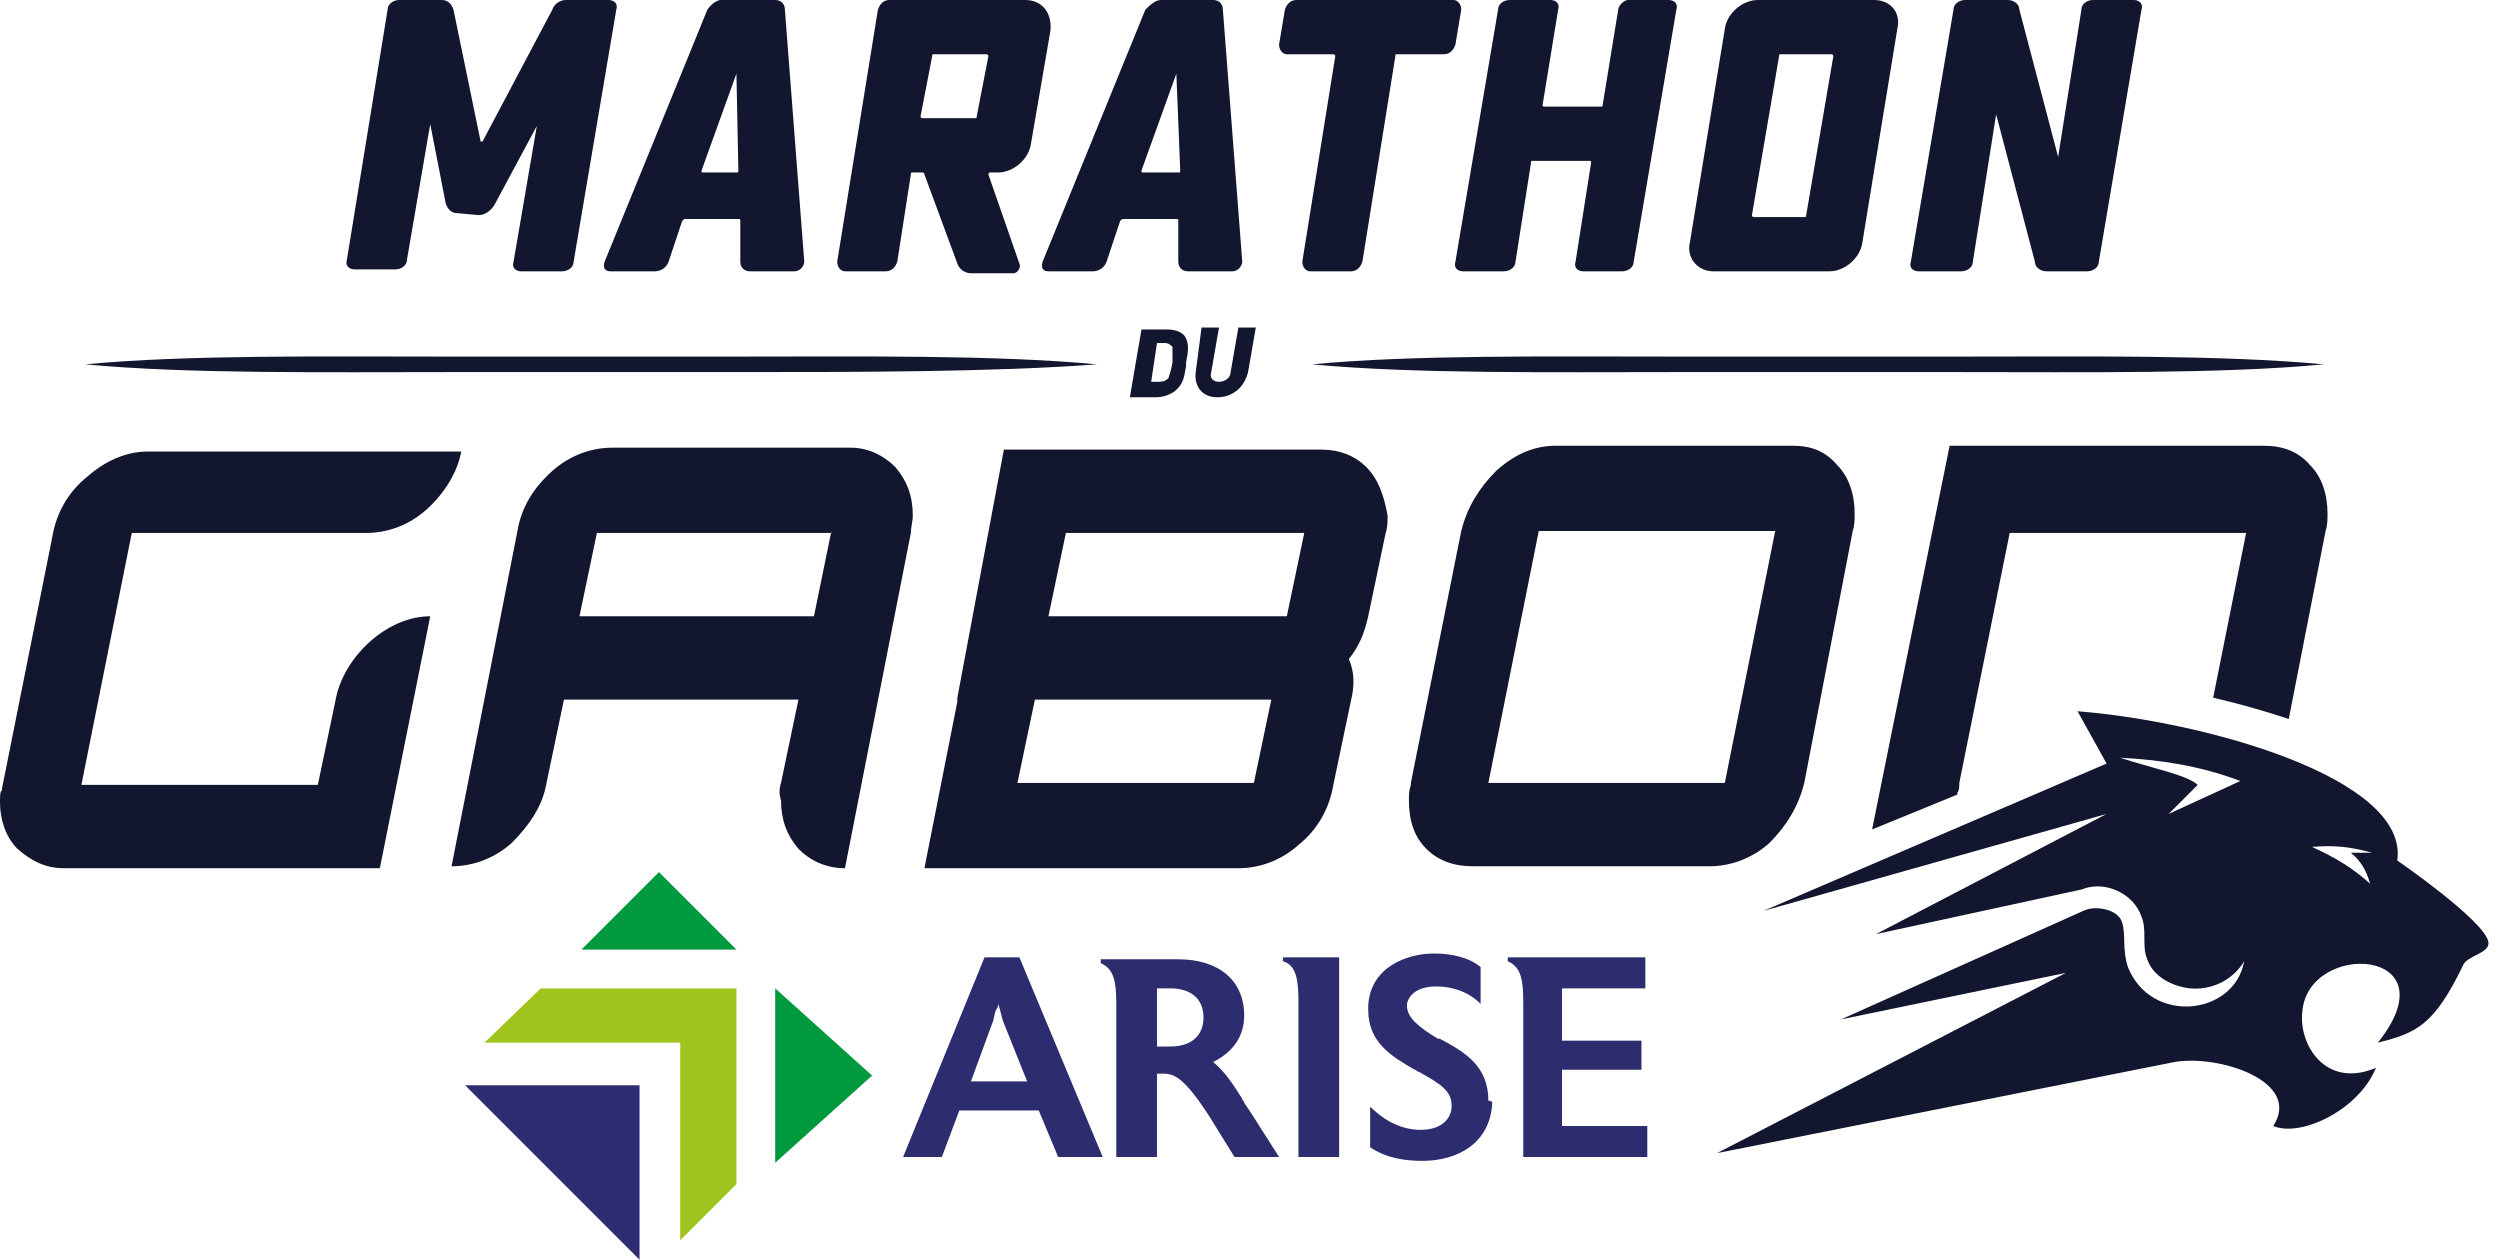
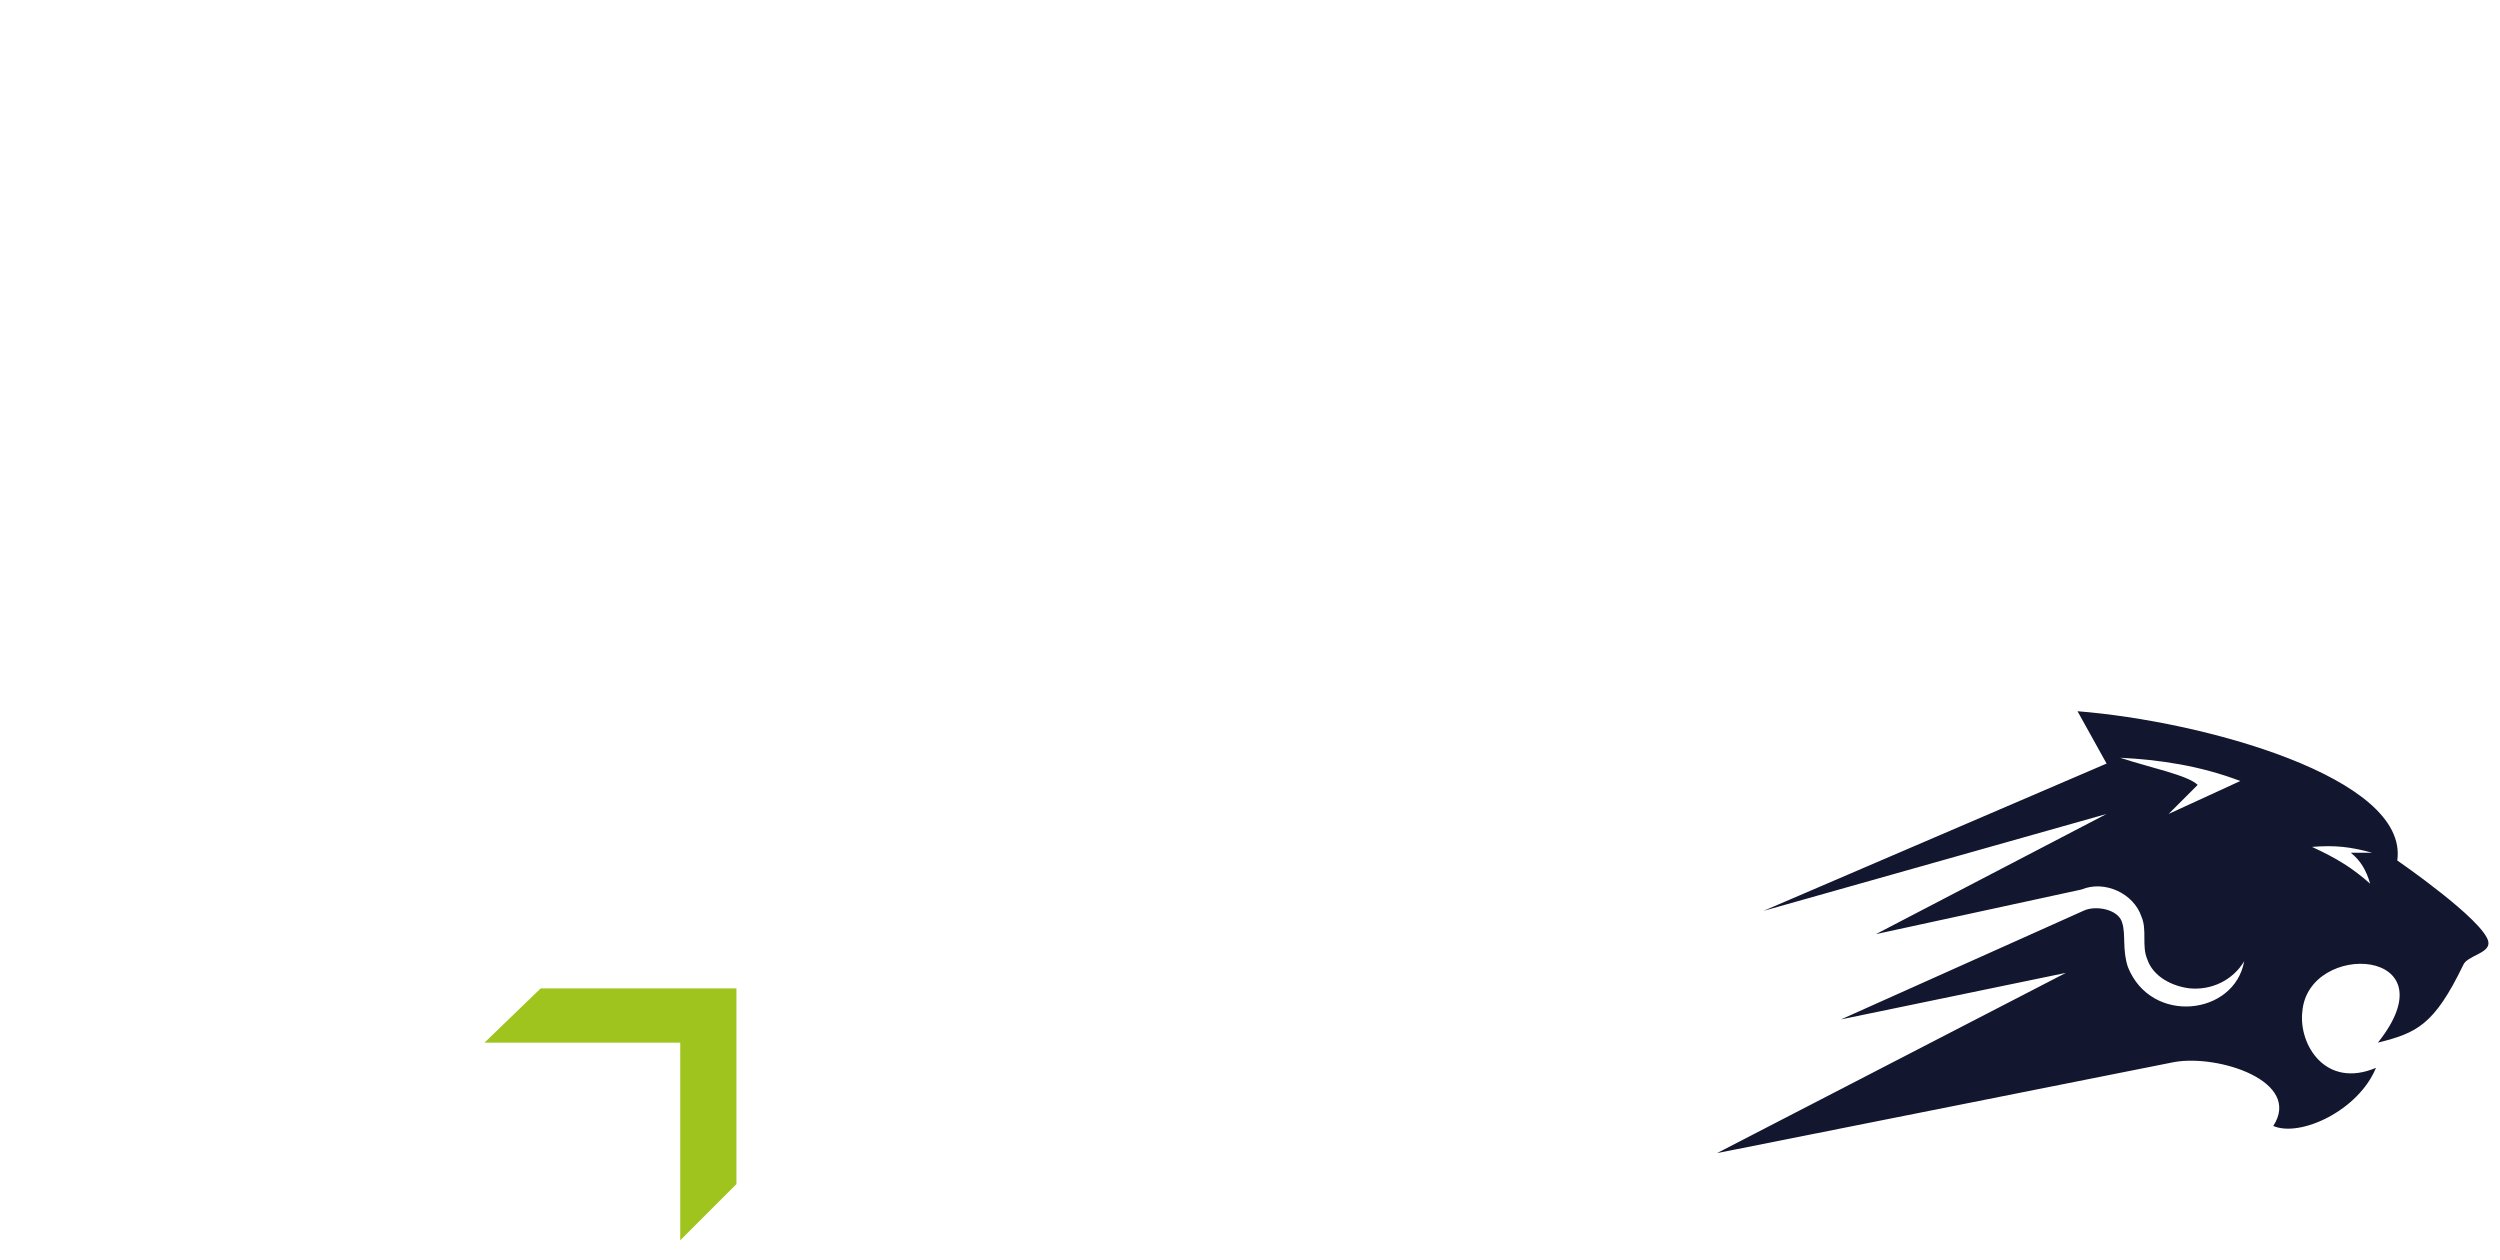
<svg xmlns="http://www.w3.org/2000/svg" version="1.1" id="Calque_1" x="0px" y="0px" viewBox="0 0 129 65" style="enable-background:new 0 0 129 65;" xml:space="preserve">
  <style type="text/css">
	.st0{fill-rule:evenodd;clip-rule:evenodd;fill:#12162E;}
	.st1{fill-rule:evenodd;clip-rule:evenodd;fill:#2D2C6F;}
	.st2{fill:#2E2B72;}
	.st3{fill-rule:evenodd;clip-rule:evenodd;fill:#00993D;}
	.st4{fill:#9FC41D;}
</style>
  <path class="st0" d="M108.7,39.4l-1.5-2.7c6.4,0.5,17.1,3.4,16.5,7.7c0,0,4.5,3.1,4.7,4.2c0.1,0.6-1.1,0.7-1.3,1.2  c-1.5,3.1-2.4,3.5-4.4,4c3.9-4.9-3.6-5.3-3.9-1.6c-0.2,1.7,1.2,4,3.8,2.9c-0.9,2.2-3.9,3.6-5.3,3c1.5-2.3-2.8-3.7-5.1-3.3l-23.6,4.7  l18-9.3L95,52.6l12.5-5.6c0.6-0.3,1.8-0.1,2,0.6c0.2,0.6,0,1.4,0.3,2.3c1.2,3,5.5,2.5,6-0.3c-0.6,1-1.7,1.5-2.8,1.4  c-0.9-0.1-1.9-0.6-2.2-1.5c-0.3-0.7,0-1.5-0.3-2.2c-0.4-1.2-1.9-1.9-3.1-1.4l-10.6,2.3l11.9-6.2L91,47L108.7,39.4z M122.3,45.6  c-0.2-0.7-0.5-1.2-1-1.6h1.1c-1.1-0.3-1.9-0.4-3.1-0.3C120.6,44.3,121.4,44.8,122.3,45.6z M111.9,42l1.5-1.5c-0.5-0.5-2.5-0.9-4-1.4  c2,0.1,4.1,0.4,6.2,1.2L111.9,42z" />
-   <path class="st0" d="M40,0c0.3,0,0.5,0.2,0.5,0.5l1,13c0,0.2-0.2,0.5-0.5,0.5h-2.3c-0.3,0-0.5-0.2-0.5-0.5l0-2.1  c0-0.1,0-0.1-0.1-0.1h-2.7c-0.1,0-0.1,0-0.2,0.1l-0.7,2.1c-0.1,0.3-0.4,0.5-0.7,0.5h-2.3c-0.3,0-0.4-0.2-0.3-0.5l5.3-13  C36.7,0.2,37,0,37.2,0L40,0L40,0z M38,3.8C38,3.7,38,3.7,38,3.8l-1.8,5c0,0.1,0,0.1,0.1,0.1H38c0.1,0,0.1,0,0.1-0.1L38,3.8z   M23.6,11c-0.3,0-0.5-0.2-0.6-0.5l-0.8-4.1c0,0,0,0,0,0l-1.2,7c0,0.3-0.3,0.5-0.6,0.5h-2.1c-0.3,0-0.5-0.2-0.4-0.5L20,0.5  c0-0.3,0.3-0.5,0.6-0.5h2.2c0.3,0,0.5,0.2,0.6,0.5l1.4,6.8c0,0,0,0,0.1,0l3.6-6.8C28.6,0.2,28.9,0,29.2,0h2.2c0.3,0,0.5,0.2,0.4,0.5  l-2.2,13c0,0.3-0.3,0.5-0.6,0.5h-2.1c-0.3,0-0.5-0.2-0.4-0.5l1.2-7c0,0,0,0,0,0c0,0,0,0,0,0l-2.2,4.1c-0.2,0.3-0.5,0.5-0.8,0.5  L23.6,11L23.6,11z M43.2,13.5c0,0.3,0.2,0.5,0.4,0.5v0h2.1c0.3,0,0.5-0.2,0.6-0.5L47,9c0-0.1,0-0.1,0.1-0.1h0.5c0,0,0.1,0,0.1,0.1  l1.7,4.6c0.1,0.3,0.4,0.5,0.7,0.5h2.2c0.2,0,0.4-0.3,0.3-0.5L51,9c0,0,0-0.1,0.1-0.1h0.4c0.8,0,1.6-0.7,1.7-1.5l1-5.8  C54.3,0.7,53.8,0,52.9,0h-7c-0.3,0-0.5,0.2-0.6,0.5L43.2,13.5z M48.1,2.9c0-0.1,0-0.1,0.1-0.1h2.7c0,0,0.1,0,0.1,0.1L50.4,6  c0,0.1,0,0.1-0.1,0.1h-2.7c0,0-0.1,0-0.1-0.1L48.1,2.9z M62.6,0c0.3,0,0.5,0.2,0.5,0.5l1,13c0,0.2-0.2,0.5-0.5,0.5h-2.3  c-0.3,0-0.5-0.2-0.5-0.5l0-2.1c0-0.1,0-0.1-0.1-0.1H58c-0.1,0-0.1,0-0.2,0.1l-0.7,2.1c-0.1,0.3-0.4,0.5-0.7,0.5h-2.3  c-0.3,0-0.4-0.2-0.3-0.5l5.3-13C59.3,0.3,59.6,0,59.9,0H62.6z M60.7,3.8C60.7,3.7,60.7,3.7,60.7,3.8l-1.8,5c0,0.1,0,0.1,0.1,0.1h1.8  c0.1,0,0.1,0,0.1-0.1L60.7,3.8z M66,2.3c0,0.3,0.2,0.5,0.4,0.5h2.4c0,0,0.1,0,0.1,0.1l-1.7,10.6c0,0.3,0.2,0.5,0.4,0.5h2.1  c0.3,0,0.5-0.2,0.6-0.5L72,2.9c0-0.1,0-0.1,0.1-0.1h2.4c0.3,0,0.5-0.2,0.6-0.5l0.3-1.8c0-0.3-0.2-0.5-0.4-0.5h-8.1  c-0.3,0-0.5,0.2-0.6,0.5L66,2.3z M81.7,14c-0.3,0-0.5-0.2-0.4-0.5l0.8-5.1c0-0.1,0-0.1-0.1-0.1h-2.9c-0.1,0-0.1,0-0.1,0.1l-0.8,5.1  c0,0.3-0.3,0.5-0.6,0.5h-2.1c-0.3,0-0.5-0.2-0.4-0.5l2.2-13c0-0.3,0.3-0.5,0.6-0.5h2.1c0.3,0,0.5,0.2,0.4,0.5l-0.8,4.9  c0,0.1,0,0.1,0.1,0.1h2.9c0.1,0,0.1,0,0.1-0.1l0.8-4.9C83.5,0.3,83.8,0,84,0h2.1c0.3,0,0.5,0.2,0.4,0.5l-2.2,13  c0,0.3-0.3,0.5-0.6,0.5H81.7z M87.2,12.5C87,13.3,87.6,14,88.4,14h6c0.8,0,1.6-0.7,1.7-1.5l1.8-11C98.1,0.7,97.6,0,96.7,0h-6  c-0.8,0-1.6,0.7-1.7,1.5L87.2,12.5z M91.8,2.9c0-0.1,0-0.1,0.1-0.1h2.6c0,0,0.1,0,0.1,0.1l-1.4,8.2c0,0.1,0,0.1-0.1,0.1h-2.6  c0,0-0.1,0-0.1-0.1L91.8,2.9z M105.6,14c-0.3,0-0.6-0.2-0.6-0.5l-2-7.6c0,0,0,0,0,0l-1.2,7.6c0,0.3-0.3,0.5-0.6,0.5H99  c-0.3,0-0.5-0.2-0.4-0.5l2.2-13c0-0.3,0.3-0.5,0.6-0.5h2.2c0.3,0,0.6,0.2,0.6,0.5l2,7.6c0,0,0,0,0,0l1.2-7.6c0-0.3,0.3-0.5,0.6-0.5  h2.1c0.3,0,0.5,0.2,0.4,0.5l-2.2,13c0,0.3-0.3,0.5-0.6,0.5H105.6z M93.1,40.4c-0.3,1.2-0.9,2.2-1.8,3.1c-0.9,0.8-2,1.2-3.1,1.2H76  c-1,0-1.8-0.3-2.4-0.9c-0.6-0.6-0.9-1.4-0.9-2.5c0-0.3,0-0.5,0.1-0.8l0-0.1l2.6-13c0.3-1.2,0.9-2.2,1.8-3.1c1-0.9,2-1.3,3.1-1.3  h12.2c1,0,1.7,0.3,2.3,1c0.6,0.6,0.9,1.5,0.9,2.5c0,0.3,0,0.6-0.1,0.9L93.1,40.4z M91.6,27.4H79.4l-2.6,13H89L91.6,27.4z M3.3,44.8  h16.3l2.6-13c-1.1,0-2.2,0.5-3.1,1.3c-0.9,0.8-1.6,1.9-1.8,3.1l-0.9,4.3H4.2l2.6-13h12.1c1.1,0,2.2-0.4,3.1-1.2  c0.9-0.8,1.6-1.9,1.8-3l-16.2,0c-1.1,0-2.2,0.5-3.1,1.3c-1,0.8-1.6,1.9-1.8,3.1l-2.6,13l0,0.1C0,40.8,0,41.1,0,41.4  c0,0.9,0.3,1.8,0.9,2.4C1.6,44.4,2.3,44.8,3.3,44.8z M41.2,36.1l-0.9,4.3c-0.1,0.3-0.1,0.6,0,0.9c0,1,0.3,1.8,0.9,2.5  c0.6,0.6,1.4,1,2.4,1L47,27.5c0-0.3,0.1-0.6,0.1-0.9c0-1-0.3-1.8-0.9-2.5c-0.6-0.6-1.4-1-2.3-1H31.6c-1.1,0-2.2,0.4-3.1,1.2  c-1,0.9-1.6,1.9-1.8,3.1l-3.4,17.3c1.1,0,2.2-0.4,3.1-1.2c0.9-0.9,1.6-1.9,1.8-3.1l0.9-4.3H41.2z M42.9,27.4L42,31.8H29.9l0.9-4.3  H42.9z M101,40.9L101,40.9l0,0.1l0,0l-4.4,1.8l4-19.8h16.2c1,0,1.8,0.3,2.4,1c0.6,0.6,0.9,1.5,0.9,2.5l0,0c0,0.3,0,0.6-0.1,0.9  l-1.9,9.7c-1.2-0.4-2.6-0.8-3.9-1.1l1.7-8.5h-12.2l-2.6,12.9C101.1,40.6,101.1,40.8,101,40.9L101,40.9z M70.5,24.1  c-0.6-0.6-1.4-0.9-2.3-0.9H52h-0.2l-2.4,12.8c0,0,0,0.1,0,0.1l0,0c0,0,0,0,0,0.1l-1.7,8.6l16.2,0c1.1,0,2.2-0.4,3.1-1.2  c1-0.8,1.6-1.9,1.8-3.1l0.9-4.3c0.2-0.8,0.2-1.5-0.1-2.2c0.5-0.6,0.8-1.3,1-2.2l0.9-4.3c0.1-0.3,0.1-0.6,0.1-0.9  C71.4,25.5,71.1,24.7,70.5,24.1z M64.7,40.4H52.5l0.9-4.3h12.2L64.7,40.4z M66.4,31.8H54.3h-0.2l0.9-4.3h0.1h12.2L66.4,31.8z   M61.7,19.2c-0.1,0.8,0.4,1.3,1.1,1.3c0.8,0,1.4-0.5,1.6-1.3l0.4-2.3h-0.9l-0.4,2.3c0,0.3-0.3,0.5-0.6,0.5c-0.3,0-0.5-0.2-0.4-0.5  l0.4-2.3h-0.9L61.7,19.2z M59.6,20.5c0.4,0,0.7-0.1,1-0.3c0.5-0.4,0.5-0.8,0.6-1.3l0-0.1l0-0.1c0.1-0.5,0.2-1-0.1-1.4  c-0.2-0.2-0.5-0.3-0.9-0.3h-1.3l-0.6,3.5H59.6z M60.1,17.7c0.2,0,0.3,0.1,0.4,0.2c0,0.1,0,0.2,0,0.8c-0.1,0.6-0.2,0.7-0.2,0.8  c-0.1,0.1-0.2,0.2-0.5,0.2h-0.4l0.3-2H60.1z M37.8,19.2L37.8,19.2L37.8,19.2c-2.6,0-5.1,0-7.3,0c-2.2,0-4.7,0-7.3,0  c-6.4,0-13.5,0.1-18.8-0.4c5.2-0.5,12.4-0.4,18.8-0.4h0c2.6,0,5.1,0,7.3,0c2.2,0,4.7,0,7.3,0h0c6.4,0,13.5-0.1,18.8,0.4  C51.3,19.2,44.2,19.2,37.8,19.2z M119.9,18.8c-5.2,0.5-12.4,0.4-18.8,0.4c-2.6,0-5.1,0-7.3,0c-2.2,0-4.7,0-7.3,0h0  c-6.4,0-13.5,0.1-18.8-0.4c5.2-0.5,12.4-0.4,18.8-0.4c2.6,0,5.1,0,7.3,0c2.2,0,4.7,0,7.3,0l0,0C107.5,18.4,114.6,18.3,119.9,18.8z" />
-   <path class="st1" d="M77,56.9c-0.1,2.1-1.8,3-3.6,3c-0.8,0-1.8-0.1-2.7-0.7v-2.1c0.8,0.8,1.7,1.2,2.6,1.2c0.9,0,1.5-0.4,1.6-1.1V57  c0-0.7-0.6-1.1-1.7-1.7c-0.1,0-0.1-0.1-0.2-0.1c-1.2-0.7-2.4-1.4-2.4-3.1v-0.2c0.1-2,2-2.7,3.4-2.7c0.9,0,1.8,0.2,2.4,0.7v1.9  c-0.6-0.6-1.4-0.9-2.3-0.9c-0.9,0-1.4,0.4-1.5,0.9v0.1c0,0.6,0.6,1.1,1.6,1.7l0.1,0c1.3,0.7,2.5,1.4,2.5,3.2  C77,56.8,77,56.9,77,56.9z M56.9,59.7h-2.3l-1-2.4h-4.1l-0.9,2.4h-2l4.2-10.3h1.8L56.9,59.7z M53,55.8l-1.2-3  c-0.1-0.2-0.2-0.8-0.3-1c0,0.1,0,0.2-0.1,0.3v0v0l0,0c-0.1,0.2-0.1,0.5-0.2,0.7l-1.1,3H53z M66,59.7h-2.3l-1.3-2.1  c-1.3-2-1.8-2.2-2.4-2.2h-0.3v4.3h-2.1v-7.9c0-1.1-0.1-1.8-0.8-2.1v-0.2h4c2.1,0,3.4,1.1,3.4,2.9c0,1.1-0.6,1.9-1.6,2.4  c0.6,0.5,1,1.1,1.5,1.9l0,0l0,0c0,0.1,0.1,0.1,0.1,0.2l0.4,0.6L66,59.7z M60.4,51h-0.7v3h0.7c1,0,1.7-0.5,1.7-1.5  C62.1,51.5,61.4,51,60.4,51z M67,59.7h2.1V49.4h-2.9v0.2c0.7,0.2,0.8,1,0.8,2.1V59.7z M78.6,59.7H85v-1.6h-4.4v-2.9h4.1v-1.5h-4.1  V51h4.3v-1.6h-7.1v0.2c0.7,0.3,0.8,1,0.8,2.1V59.7z" />
-   <path class="st2" d="M33,65l-9-9h9V65z" />
-   <path class="st3" d="M38,49l-4-4l-4,4H38z M40,60l5-4.5L40,51V60z" />
  <path class="st4" d="M35.1,53.8H25l2.9-2.8H38v10.1L35.1,64V53.8z" />
</svg>